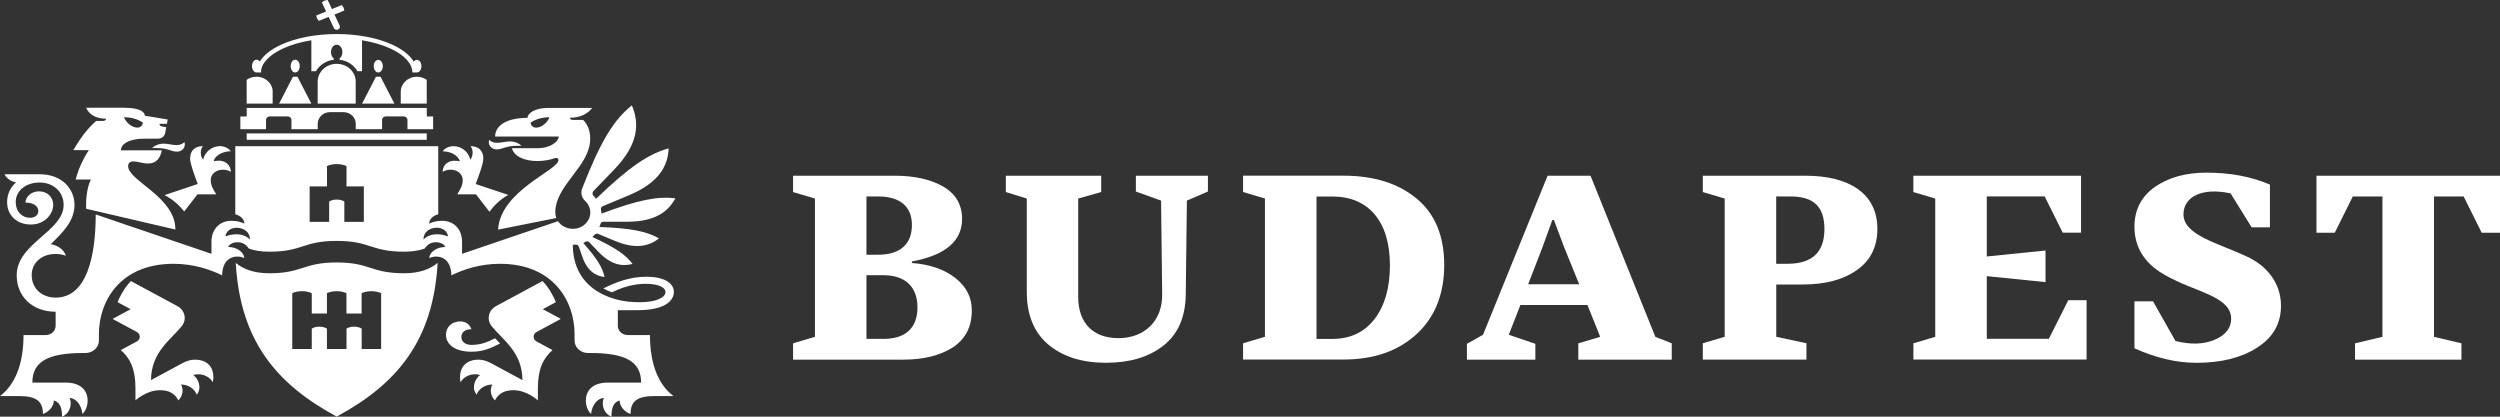
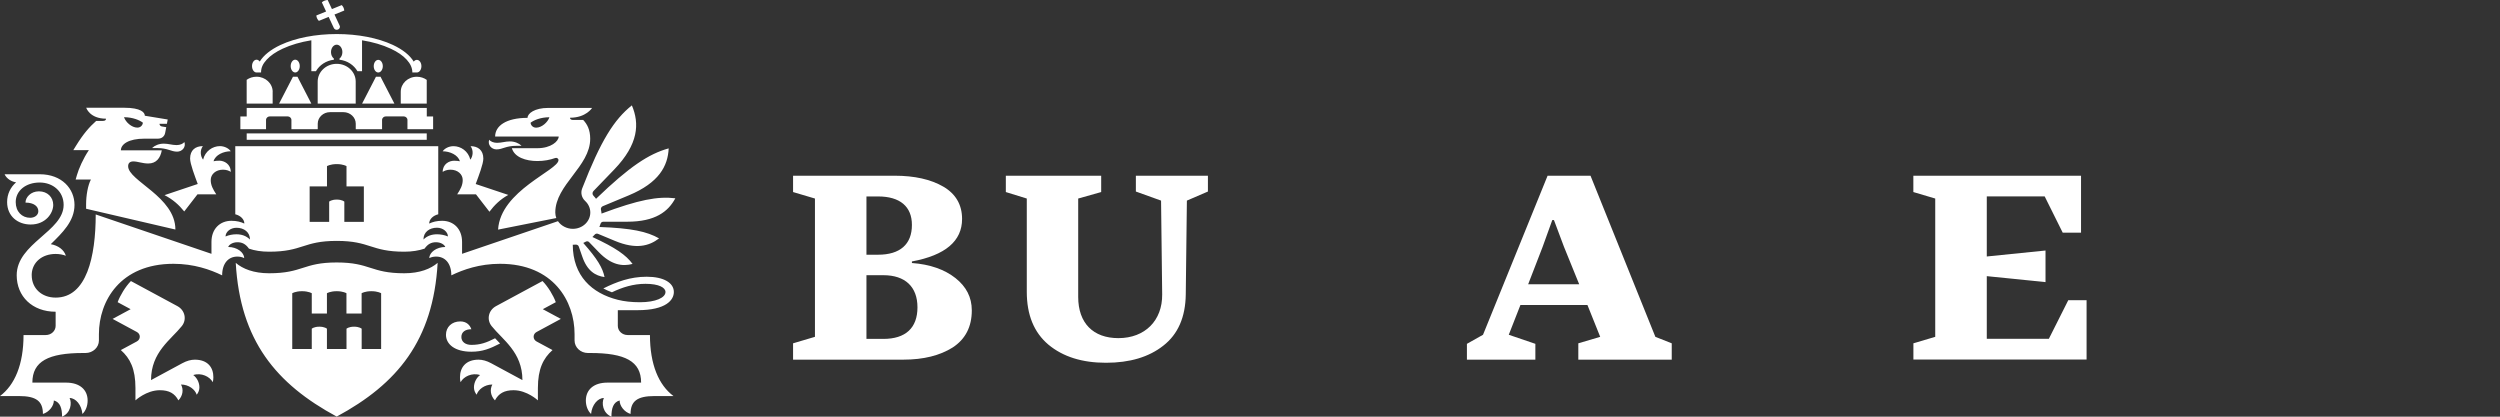
<svg xmlns="http://www.w3.org/2000/svg" width="150" height="25" viewBox="0 0 150 25" fill="none">
  <rect x="0" y="0" width="150" height="25" fill="#333333" stroke="none" />
  <path d="M54.715 15.687V15.781C55.797 15.858 56.676 16.17 57.326 16.683C57.975 17.197 58.308 17.832 58.308 18.625C58.308 19.605 57.925 20.35 57.162 20.848C56.396 21.33 55.417 21.579 54.202 21.579H47.584V20.599L48.897 20.21V11.912L47.584 11.523V10.543H53.685C54.865 10.543 55.847 10.761 56.596 11.196C57.345 11.632 57.725 12.285 57.725 13.138C57.725 14.461 56.726 15.314 54.715 15.687ZM52.687 15.283C53.999 15.283 54.715 14.661 54.715 13.496C54.715 12.392 53.999 11.787 52.687 11.787H51.987V15.283H52.687ZM51.987 16.512V20.334H53.003C54.332 20.334 55.048 19.681 55.048 18.439C55.048 17.212 54.315 16.512 53.003 16.512H51.987Z" fill="white" />
  <path d="M60.35 11.523V10.543H66.071V11.523L64.692 11.912V17.816C64.692 19.385 65.591 20.288 67.103 20.288C68.699 20.288 69.748 19.232 69.731 17.661L69.664 12.036L68.152 11.492V10.545H72.475V11.492L71.213 12.036L71.146 17.661C71.129 19.027 70.68 20.054 69.8 20.739C68.934 21.423 67.789 21.766 66.36 21.766C64.931 21.766 63.782 21.408 62.903 20.677C62.037 19.945 61.607 18.89 61.607 17.508V11.912L60.35 11.523Z" fill="white" />
-   <path d="M74.584 21.577V20.597L75.896 20.208V11.91L74.584 11.521V10.541H80.602C82.447 10.541 83.912 11.007 85.008 11.923C86.106 12.841 86.653 14.161 86.653 15.9C86.653 17.656 86.087 19.056 84.975 20.065C83.862 21.076 82.413 21.572 80.602 21.572H74.584V21.577ZM79.936 20.335C81.001 20.335 81.847 19.946 82.463 19.155C83.079 18.361 83.396 17.275 83.396 15.924C83.396 13.25 82.083 11.79 79.939 11.79H78.99V20.337H79.936V20.335Z" fill="white" />
  <path d="M91.226 18.299L90.526 20.086L92.122 20.63V21.579H88.015V20.63L88.981 20.086L92.854 10.546H95.432L99.322 20.21L100.304 20.599V21.579H94.699V20.599L96.012 20.21L95.246 18.299H91.226ZM94.752 17.057L93.837 14.804L93.237 13.204H93.137L92.555 14.819L91.689 17.057H94.752Z" fill="white" />
-   <path d="M103.481 11.912L102.169 11.523V10.543H108.32C110.931 10.543 112.643 11.598 112.643 13.727C112.643 14.816 112.227 15.638 111.397 16.214C110.581 16.789 109.502 17.07 108.154 17.07H106.575V20.207L108.387 20.596V21.576H102.169V20.596L103.481 20.207V11.912ZM107.255 15.827C108.733 15.827 109.466 15.127 109.466 13.745C109.466 12.394 108.817 11.787 107.421 11.787H106.572V15.827H107.255Z" fill="white" />
  <path d="M114.801 20.599L116.114 20.21V11.912L114.801 11.523V10.543H124.862V13.96H123.763L122.681 11.785H119.207V15.389L122.731 15.031V16.927L119.207 16.569V20.329H122.931L124.096 18.013H125.195V21.571H114.804V20.599H114.801Z" fill="white" />
-   <path d="M129.182 18.081L130.528 20.459C131.46 20.692 132.24 20.661 132.889 20.381C133.538 20.101 133.871 19.681 133.871 19.108C133.855 18.021 132.426 17.648 130.961 17.026C129.962 16.574 129.082 16.154 128.5 15.223C128.217 14.757 128.067 14.212 128.067 13.608C128.067 12.581 128.483 11.79 129.296 11.214C130.128 10.639 131.158 10.359 132.39 10.359C133.802 10.359 135.067 10.592 136.196 11.074V13.639H135.098L133.835 11.603C132.123 11.23 131.008 11.806 131.008 12.861C131.008 14.119 133.136 14.601 134.781 15.379C135.93 15.892 136.859 16.917 136.859 18.348C136.859 19.419 136.377 20.259 135.414 20.866C134.465 21.473 133.252 21.768 131.79 21.768C130.578 21.768 129.346 21.473 128.067 20.897V18.081H129.182Z" fill="white" />
-   <path d="M150 10.546V13.963H148.901L147.819 11.788H146.041V20.21L147.686 20.599V21.579H141.302V20.599L142.947 20.21V11.788H141.168L140.086 13.963H138.988V10.546H150Z" fill="white" />
  <path d="M20.202 3.83C19.572 3.83 19.061 4.307 19.061 4.896V6.218H21.342V4.896C21.345 4.307 20.832 3.83 20.202 3.83ZM17.985 3.965C17.985 3.752 17.863 3.581 17.713 3.581C17.563 3.581 17.441 3.752 17.441 3.965C17.441 4.177 17.563 4.349 17.713 4.349C17.863 4.349 17.985 4.177 17.985 3.965ZM18.681 6.218L17.849 4.605H17.577L16.745 6.218H18.681ZM24.045 5.51V6.218H25.604V4.792C25.44 4.675 25.235 4.605 25.013 4.605C24.477 4.603 24.045 5.01 24.045 5.51ZM22.968 3.97C22.968 3.76 22.846 3.591 22.696 3.591C22.546 3.591 22.424 3.76 22.424 3.97C22.424 4.18 22.546 4.349 22.696 4.349C22.846 4.349 22.968 4.177 22.968 3.97ZM15.391 4.349H15.663C15.663 4.053 15.776 3.827 15.998 3.584C16.223 3.337 16.545 3.114 16.958 2.922C17.452 2.692 18.04 2.52 18.681 2.417V4.273H18.956C19.17 3.903 19.566 3.636 20.032 3.584V3.514C19.93 3.436 19.86 3.293 19.86 3.127C19.86 2.881 20.013 2.681 20.202 2.681C20.39 2.681 20.543 2.881 20.543 3.127C20.543 3.293 20.474 3.436 20.371 3.514V3.584C20.837 3.636 21.234 3.903 21.448 4.273H21.722V2.417C22.363 2.52 22.951 2.692 23.445 2.922C23.859 3.114 24.181 3.337 24.405 3.584C24.627 3.827 24.741 4.079 24.741 4.349H25.013C25.163 4.349 25.285 4.18 25.285 3.97C25.285 3.76 25.163 3.591 25.013 3.591C24.938 3.591 24.871 3.633 24.824 3.698C24.597 3.319 24.169 2.974 23.57 2.694C22.668 2.274 21.473 2.043 20.205 2.043C18.934 2.043 17.741 2.274 16.839 2.694C16.24 2.974 15.815 3.317 15.585 3.693C15.535 3.625 15.468 3.581 15.393 3.581C15.244 3.581 15.121 3.752 15.121 3.965C15.121 4.177 15.241 4.349 15.391 4.349ZM16.362 5.51C16.362 5.01 15.926 4.603 15.391 4.603C15.169 4.603 14.963 4.673 14.8 4.789V6.216H16.359V5.51H16.362ZM23.665 6.218L22.832 4.605H22.557L21.725 6.218H23.665ZM19.025 1.102C19.07 1.198 19.134 1.252 19.134 1.252L19.719 1.014L20.03 1.68C20.06 1.743 20.127 1.787 20.205 1.787C20.31 1.787 20.396 1.706 20.396 1.608C20.396 1.582 20.39 1.558 20.379 1.538L20.069 0.871L20.654 0.633C20.654 0.633 20.654 0.555 20.61 0.456C20.565 0.36 20.502 0.306 20.502 0.306L19.916 0.545L19.661 0C19.661 0 19.578 0 19.472 0.041C19.367 0.083 19.311 0.143 19.311 0.143L19.566 0.69L18.981 0.928C18.981 0.926 18.981 1.006 19.025 1.102ZM11.689 21.58C11.456 21.58 11.204 21.65 10.94 21.792C10.383 22.093 9.062 22.806 9.062 22.806C9.062 21.123 10.258 20.382 10.91 19.565C11.223 19.173 11.098 18.613 10.646 18.369L7.855 16.863C7.525 17.197 7.203 17.732 7.059 18.131L7.838 18.551L6.756 19.134L8.213 19.92C8.446 20.045 8.446 20.358 8.213 20.485L7.25 21.004C7.81 21.499 8.127 22.137 8.127 23.281V24.022C8.127 24.022 8.779 23.413 9.589 23.413C10.144 23.413 10.482 23.602 10.704 24.022C10.965 23.753 11.029 23.382 10.86 23.071C11.331 23.071 11.706 23.372 11.803 23.683C11.914 23.545 11.964 23.392 11.964 23.242C11.964 22.931 11.795 22.643 11.595 22.503C12.078 22.345 12.585 22.594 12.766 22.931C12.791 22.845 12.802 22.729 12.802 22.638C12.807 22.047 12.461 21.58 11.689 21.58ZM15.962 7.198C15.962 7.079 16.065 6.983 16.192 6.983H17.255C17.383 6.983 17.485 7.079 17.485 7.198V7.751H19.064V7.421C19.064 7.04 19.397 6.729 19.805 6.729H20.604C21.012 6.729 21.345 7.04 21.345 7.421V7.751H22.924V7.198C22.924 7.079 23.026 6.983 23.154 6.983H24.217C24.344 6.983 24.447 7.079 24.447 7.198V7.751H25.987V6.986H25.607V6.475H14.802V6.986H14.422V7.751H15.962V7.198ZM26.561 10.315C26.653 10.248 26.819 10.181 27.027 10.181C27.46 10.181 27.763 10.455 27.763 10.8C27.763 11.109 27.632 11.353 27.43 11.661H28.559L29.366 12.704C29.658 12.317 30.002 11.967 30.498 11.695L28.542 11.041C28.712 10.582 29 9.836 29 9.517C29 9.001 28.67 8.77 28.234 8.77C28.42 9.021 28.381 9.379 28.22 9.581C28.098 9.071 27.654 8.77 27.21 8.77C26.93 8.77 26.672 8.91 26.561 9.078C26.988 9.078 27.482 9.291 27.593 9.677C27.529 9.657 27.363 9.644 27.247 9.644C26.952 9.644 26.561 9.841 26.561 10.315ZM14.802 8.389H25.604V8.005H14.802V8.389ZM9.137 8.871V8.884H9.425C10.077 8.884 10.255 9.099 10.627 9.099C10.937 9.099 11.171 8.814 11.062 8.521C10.985 8.625 10.807 8.705 10.596 8.705C10.316 8.705 10.111 8.619 9.825 8.619C9.536 8.619 9.284 8.731 9.137 8.871ZM9.872 11.708C10.371 11.967 10.735 12.289 11.054 12.688L11.848 11.661H12.977C12.774 11.353 12.644 11.111 12.644 10.8C12.644 10.455 12.949 10.181 13.379 10.181C13.587 10.181 13.754 10.245 13.845 10.315C13.845 9.841 13.451 9.641 13.16 9.641C13.043 9.641 12.877 9.654 12.813 9.675C12.921 9.288 13.418 9.076 13.845 9.076C13.734 8.91 13.473 8.767 13.196 8.767C12.755 8.767 12.308 9.068 12.186 9.579C12.022 9.377 11.986 9.016 12.172 8.767C11.736 8.767 11.406 8.998 11.406 9.514C11.406 9.836 11.695 10.58 11.864 11.039L9.872 11.708ZM28.281 21.103C28.95 21.103 29.397 20.921 30.004 20.61L29.705 20.296C29.189 20.561 28.811 20.693 28.281 20.693C27.915 20.693 27.682 20.501 27.682 20.221C27.682 19.918 27.921 19.754 28.281 19.754C28.195 19.497 27.985 19.285 27.616 19.285C27.105 19.285 26.758 19.625 26.758 20.086C26.758 20.649 27.28 21.103 28.281 21.103ZM29.791 8.964C30.163 8.964 30.337 8.749 30.992 8.749H31.281V8.736C31.134 8.596 30.881 8.485 30.59 8.485C30.307 8.485 30.099 8.57 29.819 8.57C29.61 8.57 29.43 8.487 29.352 8.386C29.247 8.676 29.48 8.964 29.791 8.964ZM32.194 19.92L33.65 19.134L32.568 18.551L33.348 18.131C33.203 17.732 32.882 17.197 32.551 16.863L29.76 18.369C29.308 18.613 29.183 19.173 29.497 19.565C30.149 20.382 31.345 21.123 31.345 22.806C31.345 22.806 30.024 22.093 29.466 21.792C29.203 21.65 28.947 21.58 28.717 21.58C27.946 21.58 27.599 22.047 27.599 22.638C27.599 22.729 27.607 22.845 27.635 22.931C27.815 22.594 28.323 22.345 28.806 22.503C28.609 22.643 28.437 22.931 28.437 23.242C28.437 23.392 28.487 23.543 28.598 23.683C28.695 23.372 29.069 23.071 29.541 23.071C29.375 23.382 29.436 23.753 29.697 24.022C29.918 23.605 30.26 23.413 30.812 23.413C31.622 23.413 32.274 24.022 32.274 24.022V23.281C32.274 22.14 32.593 21.499 33.151 21.004L32.188 20.485C31.96 20.358 31.96 20.045 32.194 19.92ZM32.243 8.892H30.712C30.867 9.434 31.547 9.662 32.243 9.662C32.646 9.662 33.004 9.592 33.315 9.48C33.409 9.447 33.509 9.511 33.509 9.605C33.509 10.217 30.024 11.433 29.885 13.777L33.378 13.082C33.342 12.986 33.317 12.867 33.317 12.75C33.317 11.083 35.412 9.991 35.412 8.326C35.412 7.787 35.232 7.45 34.993 7.198H34.399C34.272 7.198 34.2 7.157 34.2 7.064C35.165 7.064 35.526 6.475 35.526 6.475C35.526 6.475 33.428 6.475 32.893 6.475C32.08 6.475 31.652 6.804 31.652 7.071C30.354 7.071 29.708 7.561 29.708 8.192H33.523C33.517 8.479 33.059 8.892 32.243 8.892ZM32.166 7.66C31.941 7.66 31.836 7.476 31.836 7.362C32.035 7.211 32.435 7.035 32.965 7.035C32.868 7.331 32.507 7.66 32.166 7.66ZM20.202 15.748C18.174 15.748 18.174 16.396 16.145 16.396C15.221 16.396 14.558 16.129 14.145 15.771C14.409 20.434 16.567 23.034 20.202 24.995C23.837 23.034 25.995 20.431 26.259 15.771C25.845 16.129 25.182 16.396 24.258 16.396C22.23 16.396 22.23 15.748 20.202 15.748ZM22.871 20.939H21.7V19.723C21.7 19.723 21.57 19.601 21.245 19.601C20.92 19.601 20.79 19.723 20.79 19.723V20.939H19.616V19.723C19.616 19.723 19.486 19.601 19.161 19.601C18.837 19.601 18.706 19.723 18.706 19.723V20.939H17.535V17.594C17.535 17.594 17.73 17.472 18.121 17.472C18.512 17.472 18.706 17.594 18.706 17.594V18.81H19.616V17.594C19.616 17.594 19.811 17.472 20.202 17.472C20.593 17.472 20.787 17.594 20.787 17.594V18.81H21.697V17.594C21.697 17.594 21.892 17.472 22.283 17.472C22.674 17.472 22.868 17.594 22.868 17.594V20.939H22.871ZM38.259 18.611C39.976 18.611 40.431 17.991 40.431 17.521C40.431 16.972 39.827 16.604 38.8 16.604C37.812 16.604 36.991 16.912 36.203 17.304C36.203 17.304 36.2 17.304 36.2 17.306C36.361 17.395 36.533 17.47 36.716 17.537C37.34 17.239 37.995 17.029 38.728 17.029C39.549 17.029 39.929 17.262 39.929 17.521C39.929 17.856 39.349 18.134 38.398 18.134C37.879 18.134 37.454 18.084 37.069 17.988C35.509 17.597 34.374 16.552 34.366 14.685C34.422 14.685 34.48 14.682 34.535 14.677C34.621 14.669 34.702 14.716 34.727 14.794C34.821 15.066 34.91 15.317 34.938 15.4C35.234 16.259 35.726 16.549 36.272 16.624C36.164 16.082 35.848 15.54 34.996 14.578L35.157 14.495C35.218 14.464 35.296 14.475 35.343 14.524C35.598 14.788 35.848 15.048 35.925 15.128C36.675 15.903 37.34 15.997 37.954 15.836C37.562 15.304 36.952 14.871 35.545 14.22C35.595 14.174 35.64 14.127 35.684 14.075C35.731 14.021 35.809 14.003 35.878 14.029C36.325 14.215 36.769 14.399 36.905 14.457C38.151 14.975 38.944 14.768 39.544 14.303C38.822 13.891 37.901 13.691 35.964 13.619C35.992 13.554 36.014 13.489 36.034 13.422C36.053 13.352 36.122 13.303 36.2 13.303H37.635C39.313 13.303 40.093 12.698 40.52 11.897C39.482 11.77 38.334 11.977 36.092 12.815C36.086 12.735 36.075 12.657 36.056 12.582C36.036 12.493 36.084 12.405 36.172 12.369C36.841 12.092 37.521 11.809 37.723 11.723C39.541 10.966 40.073 9.963 40.121 8.902C38.925 9.234 37.779 9.986 35.762 11.928C35.715 11.863 35.665 11.804 35.609 11.747C35.531 11.666 35.531 11.544 35.609 11.461C36.145 10.906 36.686 10.344 36.849 10.175C38.32 8.648 38.375 7.414 37.912 6.322C36.849 7.17 36.05 8.428 34.929 11.311C34.829 11.568 34.896 11.858 35.104 12.053C35.298 12.232 35.418 12.478 35.418 12.75C35.418 13.292 34.949 13.73 34.369 13.73C34.028 13.73 33.675 13.562 33.478 13.271L27.724 15.229V14.514C27.724 13.733 27.216 13.248 26.528 13.248C26.201 13.248 25.967 13.313 25.751 13.414C25.751 13.157 25.984 12.932 26.295 12.857V8.77H14.117V12.857C14.428 12.932 14.661 13.157 14.661 13.414C14.444 13.313 14.211 13.248 13.884 13.248C13.196 13.248 12.688 13.733 12.688 14.514V15.229L5.743 12.867C5.743 15.393 5.2 17.856 3.341 17.856C2.5 17.856 1.903 17.301 1.903 16.513C1.903 16.5 1.903 16.489 1.903 16.477C1.903 16.471 1.903 16.463 1.903 16.458C1.903 16.453 1.903 16.448 1.903 16.443C1.939 15.74 2.519 15.237 3.338 15.237C3.565 15.237 3.776 15.278 3.951 15.346C3.848 14.993 3.49 14.726 3.046 14.651C3.732 13.977 4.47 13.279 4.47 12.294C4.47 11.332 3.718 10.455 2.381 10.455C1.806 10.455 0.275 10.455 0.275 10.455C0.4 10.733 0.708 10.904 0.966 10.94C0.63 11.233 0.427 11.643 0.427 12.123C0.427 12.981 1.077 13.471 1.84 13.471C2.736 13.471 3.194 12.794 3.194 12.294C3.194 11.832 2.847 11.48 2.336 11.48C1.84 11.48 1.529 11.845 1.529 12.156C2.031 12.156 2.3 12.382 2.3 12.67C2.3 12.916 2.07 13.067 1.812 13.067C1.318 13.067 0.943 12.698 0.943 12.125C0.943 11.446 1.543 10.951 2.381 10.951C3.182 10.951 3.818 11.493 3.818 12.294C3.818 13.883 1.002 14.599 1.002 16.515C1.002 17.783 1.937 18.704 3.338 18.704V19.552C3.338 19.855 3.074 20.102 2.75 20.102H1.412C1.412 21.873 0.882 23.102 0 23.763H1.138C2.186 23.763 2.575 24.077 2.575 24.837C2.947 24.725 3.232 24.357 3.232 24.028C3.607 24.129 3.724 24.492 3.724 25C4.245 24.787 4.326 24.183 4.176 23.88C4.55 23.88 4.897 24.302 4.944 24.837C5.147 24.655 5.258 24.344 5.258 24.035C5.258 23.392 4.794 22.957 3.968 22.957C3.324 22.957 1.942 22.957 1.942 22.957C1.942 21.676 2.905 21.18 4.991 21.18H5.133C5.574 21.18 5.935 20.846 5.935 20.431V20.045C5.935 18.069 7.208 15.828 10.41 15.828C11.631 15.828 12.611 16.173 13.329 16.521C13.329 15.794 13.709 15.395 14.239 15.395C14.375 15.395 14.517 15.418 14.65 15.486C14.65 15.144 14.22 14.819 13.693 14.819C13.732 14.693 13.942 14.534 14.25 14.534C14.522 14.534 14.741 14.638 14.936 14.918C15.271 15.035 15.676 15.102 16.148 15.102C18.176 15.102 18.176 14.454 20.205 14.454C22.233 14.454 22.233 15.102 24.261 15.102C24.733 15.102 25.135 15.032 25.474 14.918C25.668 14.638 25.887 14.534 26.159 14.534C26.467 14.534 26.678 14.695 26.716 14.819C26.189 14.819 25.759 15.144 25.759 15.486C25.892 15.418 26.034 15.395 26.17 15.395C26.7 15.395 27.08 15.794 27.08 16.521C27.799 16.173 28.778 15.828 29.999 15.828C33.201 15.828 34.474 18.069 34.474 20.045V20.431C34.474 20.843 34.832 21.18 35.276 21.18H35.418C37.504 21.18 38.467 21.676 38.467 22.957C38.467 22.957 37.085 22.957 36.441 22.957C35.615 22.957 35.151 23.392 35.151 24.035C35.151 24.344 35.265 24.655 35.465 24.837C35.512 24.302 35.862 23.88 36.233 23.88C36.084 24.183 36.164 24.787 36.686 25C36.686 24.492 36.799 24.131 37.177 24.028C37.177 24.357 37.462 24.725 37.834 24.837C37.834 24.077 38.223 23.763 39.272 23.763H40.409C39.524 23.102 38.997 21.873 38.997 20.102H37.657C37.332 20.102 37.069 19.855 37.069 19.552V18.613C37.066 18.611 37.837 18.611 38.259 18.611ZM14.181 14.057C13.973 14.057 13.732 14.099 13.532 14.189C13.532 13.925 13.812 13.666 14.189 13.666C14.644 13.666 14.999 13.933 14.999 14.373C14.775 14.153 14.506 14.057 14.181 14.057ZM21.831 13.313H20.66V12.097C20.66 12.097 20.529 11.975 20.205 11.975C19.88 11.975 19.75 12.097 19.75 12.097V13.313H18.579V11.184H19.619V9.968C19.619 9.968 19.813 9.846 20.205 9.846C20.596 9.846 20.79 9.968 20.79 9.968V11.184H21.831V13.313ZM26.225 14.057C25.901 14.057 25.632 14.15 25.407 14.371C25.407 13.93 25.762 13.663 26.217 13.663C26.595 13.663 26.875 13.925 26.875 14.187C26.675 14.101 26.433 14.057 26.225 14.057ZM4.617 10.502C4.598 10.569 4.539 10.772 4.539 10.772H5.455C5.269 11.119 5.166 11.736 5.166 12.255C5.166 12.361 5.166 12.525 5.166 12.525L10.524 13.772C10.524 11.806 7.688 10.852 7.688 9.973C7.688 9.792 7.791 9.685 7.999 9.685C8.26 9.685 8.554 9.81 8.895 9.81C9.378 9.81 9.622 9.483 9.708 9.021H7.253C7.253 8.658 7.705 8.319 8.673 8.319H9.481C9.711 8.319 9.869 8.176 9.908 7.979L9.975 7.631L9.711 7.587C9.628 7.574 9.57 7.507 9.57 7.429H10.014L10.063 7.17L8.69 6.944C8.69 6.75 8.457 6.465 7.453 6.465C6.917 6.465 5.172 6.465 5.172 6.465C5.172 6.465 5.38 7.121 6.362 7.121C6.362 7.214 6.29 7.255 6.162 7.255H5.771C5.358 7.624 5.005 8.026 4.564 8.739C4.523 8.806 4.398 9.008 4.398 9.008H5.333C4.994 9.506 4.722 10.131 4.617 10.502ZM8.571 7.359C8.571 7.476 8.463 7.657 8.241 7.657C7.899 7.657 7.539 7.328 7.441 7.032C7.969 7.035 8.371 7.209 8.571 7.359Z" fill="white" />
</svg>